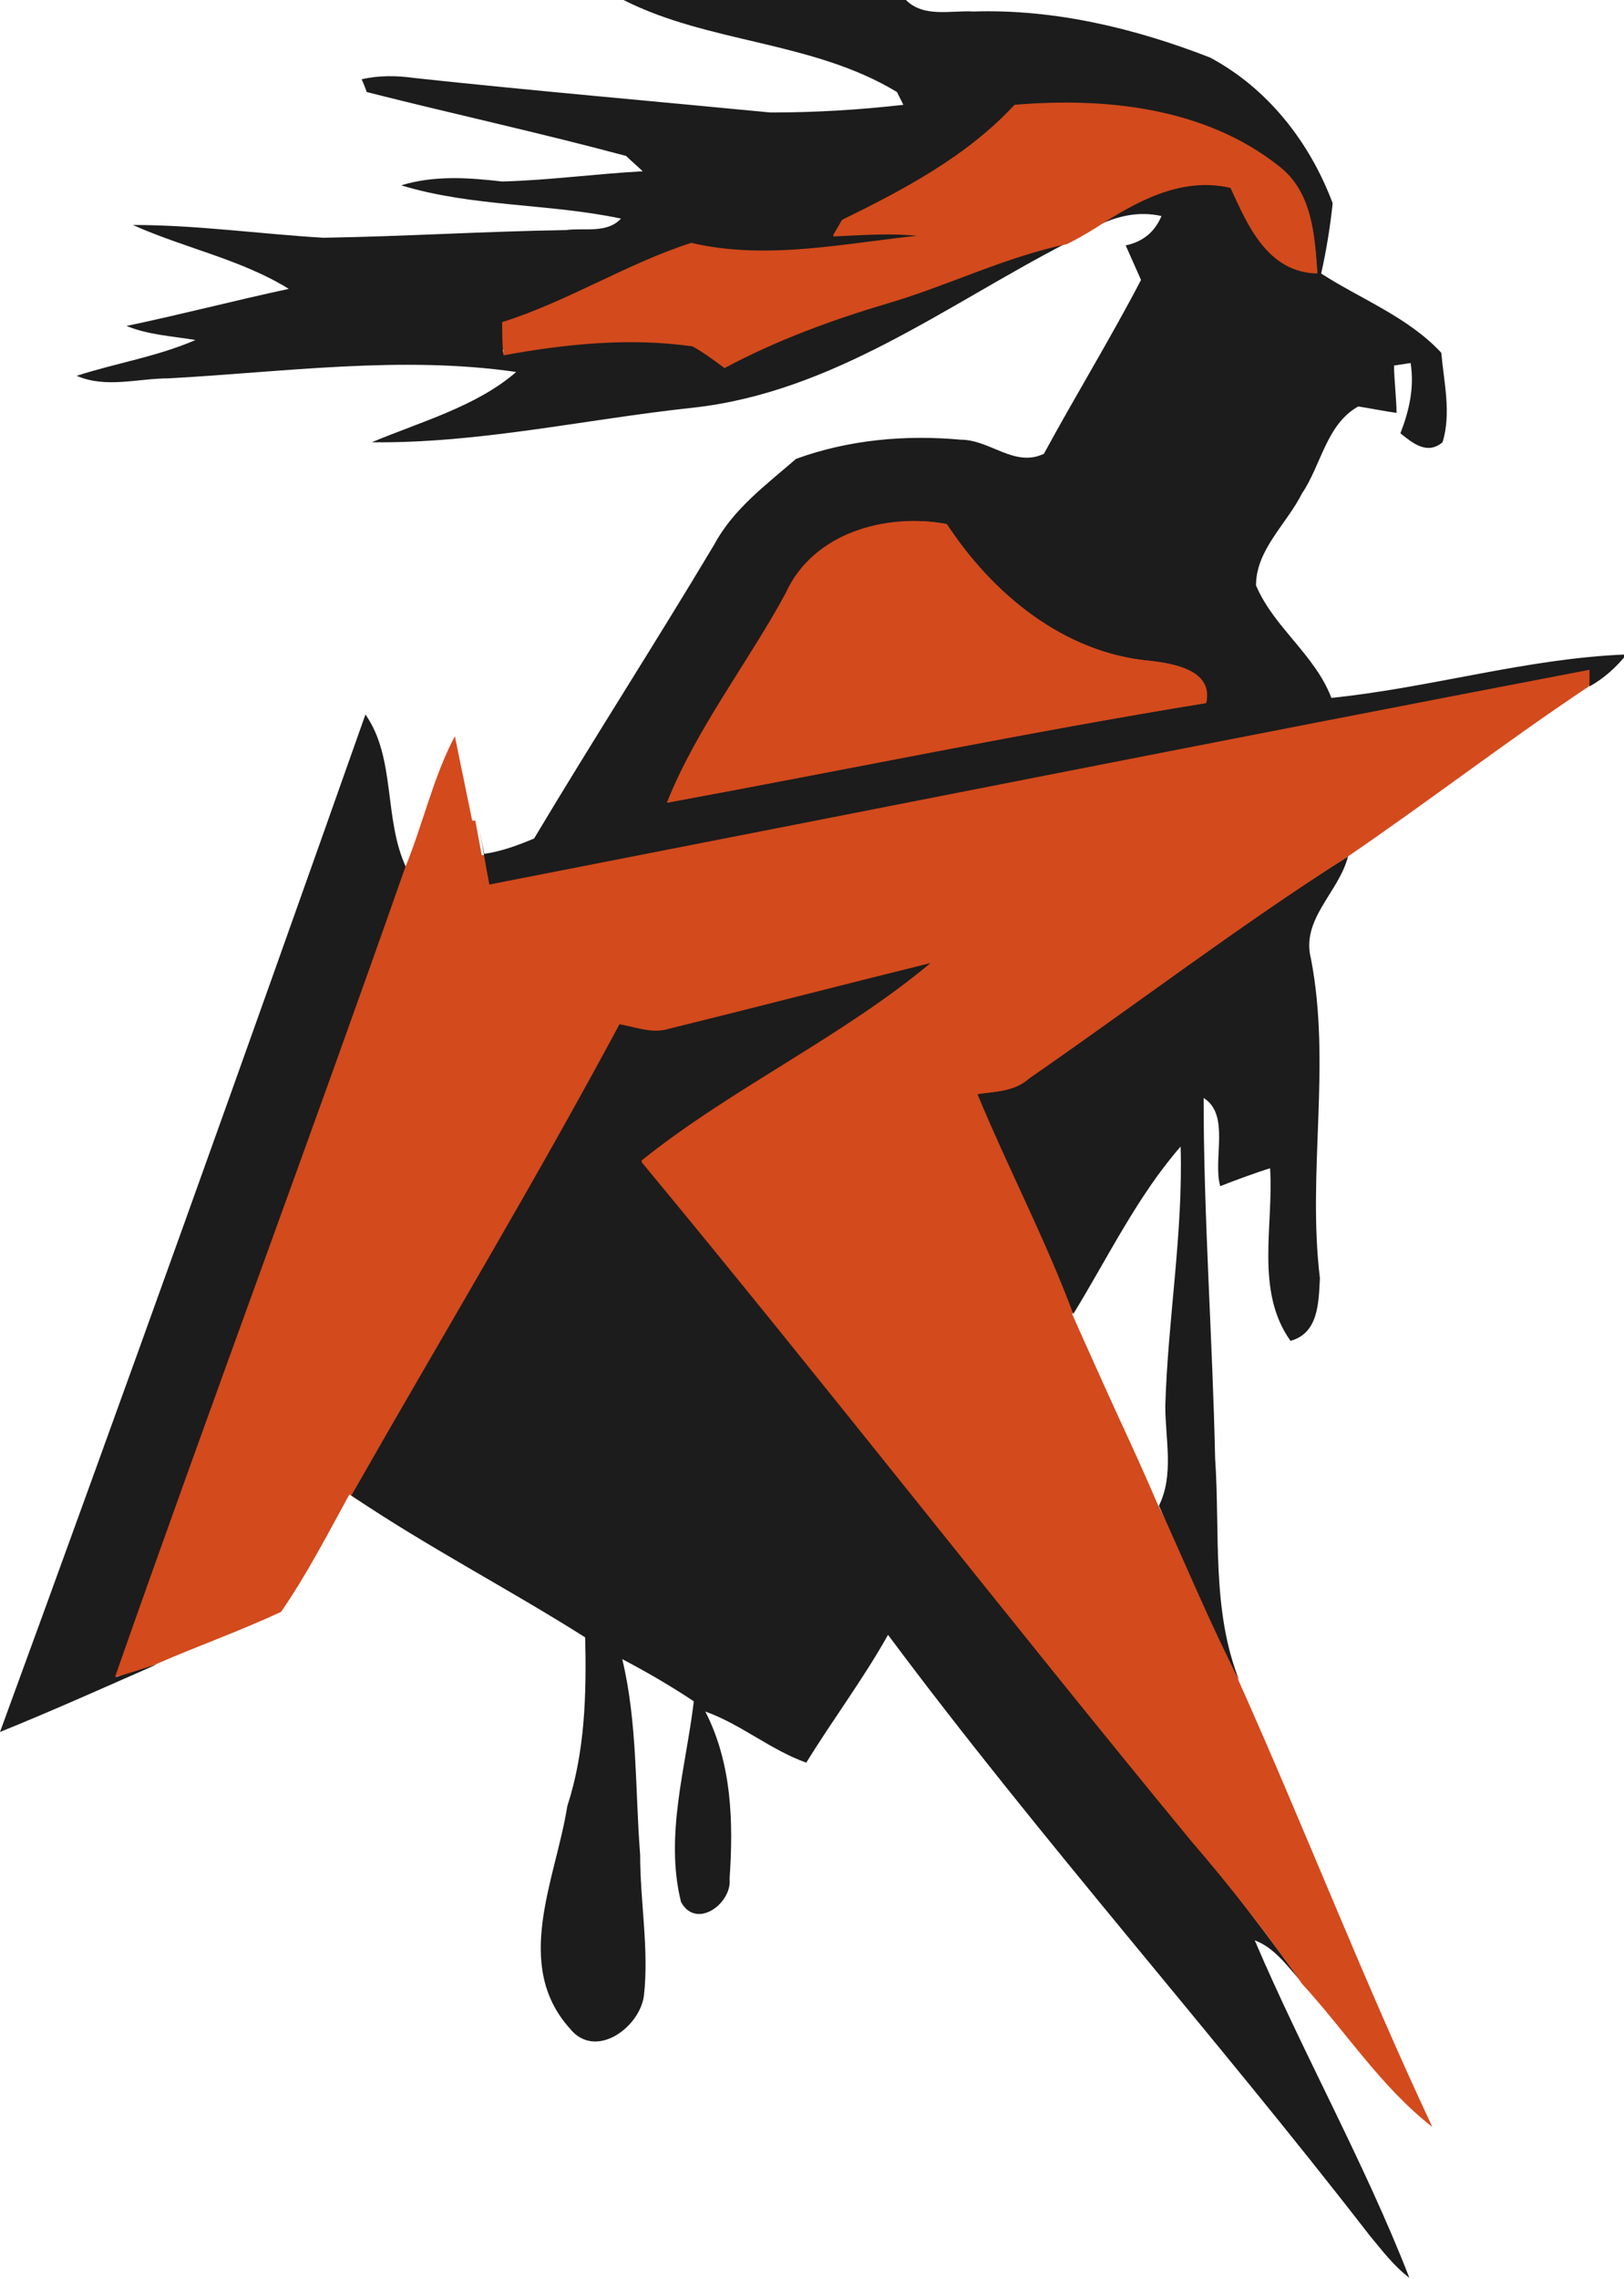
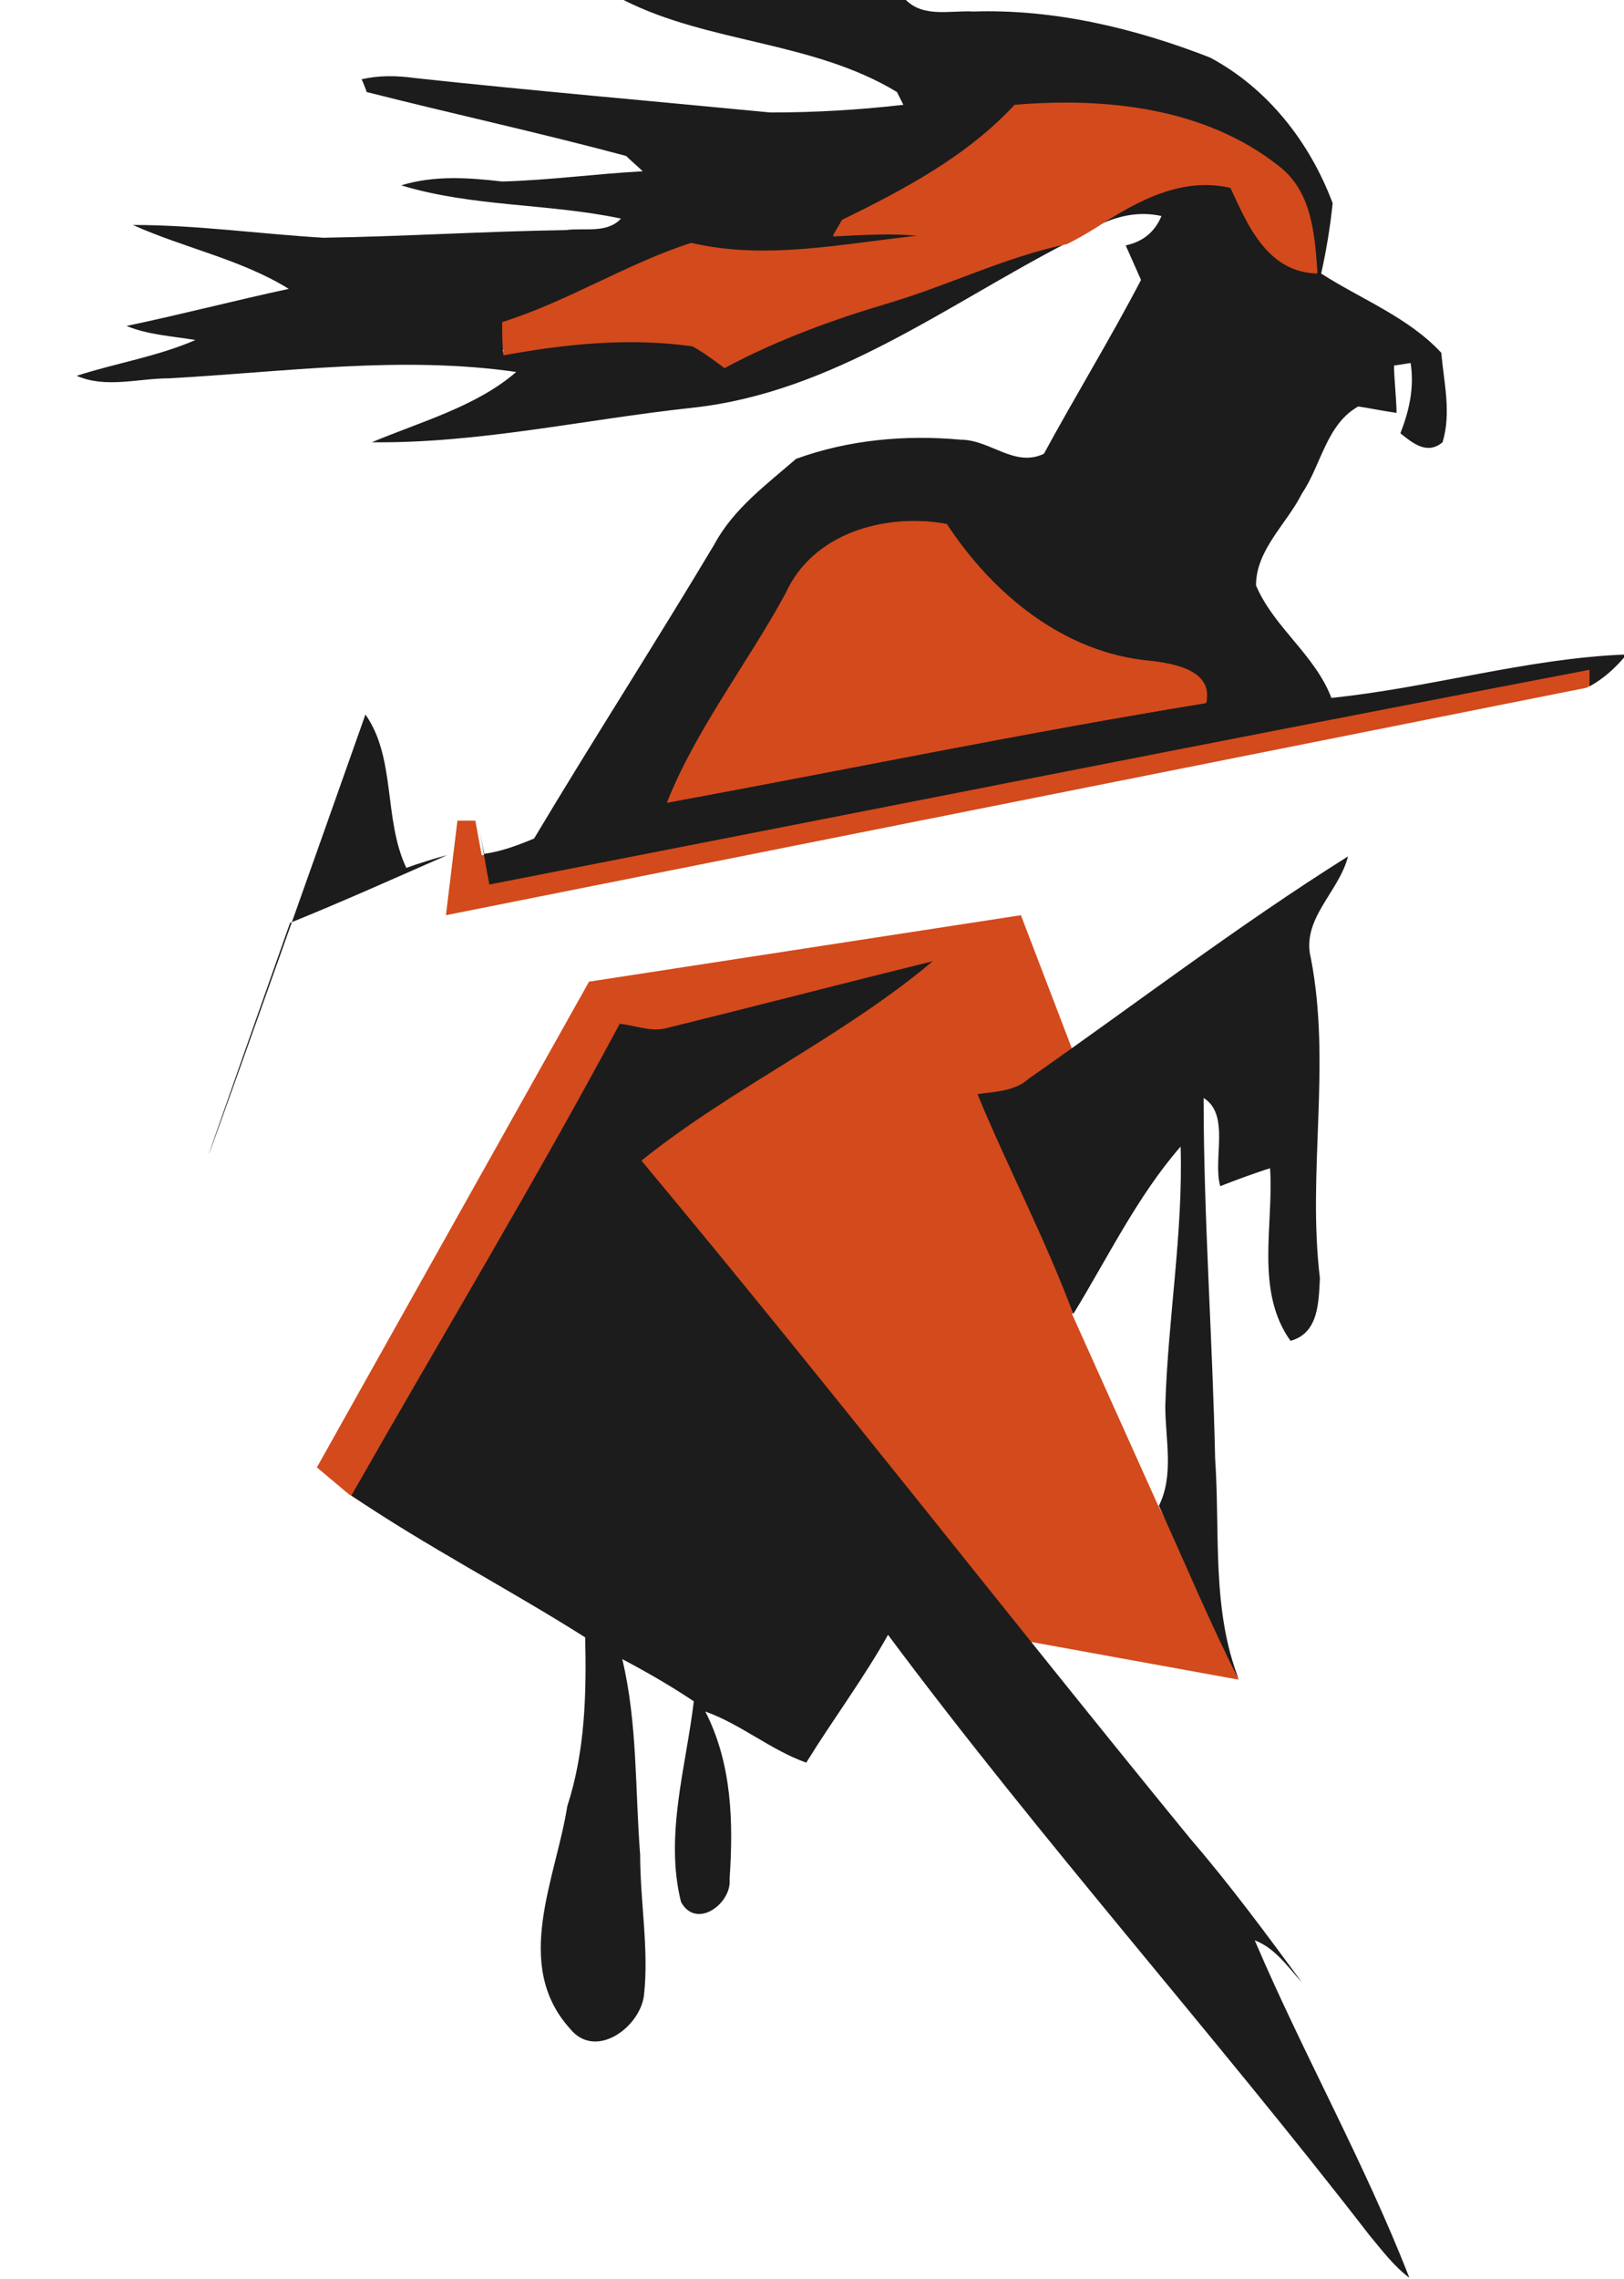
<svg xmlns="http://www.w3.org/2000/svg" version="1.1" id="Layer_1" x="0px" y="0px" viewBox="-232.1 330.9 127.1 178.3" style="enable-background:new -232.1 330.9 127.1 178.3;" xml:space="preserve">
  <style type="text/css">
	.st0{fill:#D34A1C;}
	.st1{fill:#1C1C1C;}
</style>
  <polygon class="st0" points="-194.2,358.6 -194.2,355.4 -150.3,337 -131.8,341.4 -128.6,347.8 -128.9,352.3 -144.2,341.3   -163.5,351.5 " />
  <polygon class="st0" points="-169.2,370.4 -152.2,369.9 -133.2,386.3 -184.9,396.2 " />
  <polygon class="st0" points="-196.3,395.1 -194.9,395.1 -194.4,397.8 -186.4,397.4 -107.2,382.6 -107.2,384.2 -107.9,384.7   -197.2,402.5 " />
  <polygon class="st0" points="-200.7,450.4 -204.8,447.8 -207.3,445.7 -186,407.7 -152.2,402.5 -143.4,425.5 -148.2,433.7   -141.5,448.6 -136.4,458.5 -135.2,462.3 " />
  <g id="_x23_1c1c1cff">
    <path class="st1" d="M-183.3,330.9h22.1c1.4,1.4,3.5,0.8,5.3,0.9c6.3-0.2,12.6,1.3,18.5,3.6c4.5,2.4,7.8,6.6,9.6,11.4   c-0.2,1.9-0.5,3.7-0.9,5.5c3.1,2,6.8,3.4,9.4,6.2c0.2,2.3,0.8,4.7,0.1,7c-1.2,1-2.3,0.1-3.3-0.7c0.7-1.8,1.1-3.6,0.8-5.5l-1.3,0.2   c0,0.9,0.2,2.8,0.2,3.7c-0.8-0.1-2.3-0.4-3-0.5c-2.5,1.4-2.9,4.6-4.4,6.8c-1.2,2.4-3.6,4.4-3.6,7.2c1.4,3.3,4.6,5.4,5.9,8.8   c7.8-0.8,15.3-3.1,23.1-3.4c-0.8,1-1.8,1.9-2.9,2.5l0-1.3c-28.7,5.5-57.4,11.2-86.1,16.8c-0.3-1.5-0.5-2.9-0.8-4.4   c0.1,0.5,0.3,1.5,0.4,2c1.4-0.2,2.7-0.7,3.9-1.2c4.6-7.7,9.5-15.3,14.1-23c1.5-2.8,4.1-4.7,6.4-6.7c4.1-1.5,8.6-1.9,12.9-1.5   c2.3,0,4.2,2.2,6.5,1.1c2.5-4.6,5.2-9,7.6-13.6c-0.4-0.9-0.8-1.8-1.2-2.7c1.4-0.3,2.3-1.1,2.8-2.3c-1.8-0.4-3.5,0-5.1,0.8   c3.2-2,6.6-4.1,10.5-3.1c1.3,3,2.9,6.6,6.8,6.7c-0.2-2.9-0.4-6.3-3-8.3c-5.8-4.6-13.6-5.4-20.7-4.8c-3.7,4-8.6,6.6-13.5,9l-0.7,1.2   c2.3-0.1,4.7-0.2,7,0c-6,0.6-12.1,2-18.1,0.6c-5,1.6-9.7,4.6-14.8,6.2c0,0.6,0,1.9,0.1,2.5c4.9-0.9,9.9-1.4,14.8-0.7   c0.9,0.5,1.7,1.1,2.5,1.7c4.1-2.2,8.5-3.8,12.9-5.1c4.7-1.4,9.1-3.7,13.9-4.6c-9.5,4.9-18.3,11.7-29.3,12.9   c-8.4,0.9-16.7,2.8-25.1,2.7c3.8-1.6,8.2-2.8,11.3-5.5c-9-1.3-18.1,0-27.2,0.5c-2.4,0-4.9,0.8-7.2-0.2c3.1-1,6.3-1.5,9.3-2.8   c-1.8-0.3-3.7-0.4-5.4-1.1c4.3-0.9,8.5-2,12.7-2.9c-3.7-2.3-8.2-3.2-12.2-5c5,0,9.9,0.7,14.9,1c6.3-0.1,12.6-0.5,19-0.6   c1.4-0.2,3.2,0.3,4.3-0.9c-5.7-1.2-11.6-0.9-17.2-2.6c2.6-0.8,5.3-0.6,7.9-0.3c3.7-0.1,7.3-0.6,11-0.8c-0.3-0.3-1-0.9-1.3-1.2   c-6.7-1.8-13.6-3.3-20.3-5c-0.1-0.3-0.3-0.8-0.4-1c1.3-0.3,2.7-0.3,4.1-0.1c9.3,1,18.6,1.8,27.9,2.7c3.5,0,6.9-0.2,10.4-0.6l-0.5-1   C-168.5,334.1-176.6,334.3-183.3,330.9 M-170.6,377.3c-2.9,5.5-7,10.6-9.3,16.4c14.1-2.6,28.1-5.5,42.2-7.8   c0.5-2.5-2.6-3.1-4.4-3.3c-6.7-0.6-12.3-5.2-15.9-10.7C-162.8,371-168.5,372.6-170.6,377.3z" />
-     <path class="st1" d="M-203.5,386.8c2.4,3.4,1.4,8.2,3.2,12c-7.5,21.1-15.3,42.1-22.7,63.3c0.8-0.3,2.4-0.8,3.2-1   c-4.1,1.8-8.1,3.6-12.3,5.3C-222.4,439.9-212.9,413.4-203.5,386.8z" />
+     <path class="st1" d="M-203.5,386.8c2.4,3.4,1.4,8.2,3.2,12c0.8-0.3,2.4-0.8,3.2-1   c-4.1,1.8-8.1,3.6-12.3,5.3C-222.4,439.9-212.9,413.4-203.5,386.8z" />
    <path class="st1" d="M-151.6,415.3c8.3-5.8,16.4-12,25-17.4c-0.7,2.8-3.7,4.9-2.9,8c1.6,8.3-0.3,16.7,0.7,25   c-0.1,1.9-0.1,4.3-2.3,4.9c-2.8-3.9-1.3-9.1-1.6-13.5c-1,0.3-2.9,1-3.9,1.4c-0.6-2.1,0.8-5.6-1.3-6.9c0,9.4,0.7,18.8,0.9,28.2   c0.4,5.8-0.3,11.9,1.9,17.4c-2.3-4.5-4.2-9.1-6.3-13.7c1.2-2.4,0.5-5.2,0.5-7.8c0.2-6.8,1.4-13.5,1.2-20.3   c-3.4,3.9-5.7,8.7-8.4,13.1c-2.2-5.9-5.1-11.4-7.5-17.2C-154.3,416.3-152.7,416.3-151.6,415.3z" />
    <path class="st1" d="M-179.8,411.3c6.9-1.7,13.8-3.5,20.7-5.2c-7,5.9-15.7,9.9-22.8,15.6c14.6,17.5,28.6,35.5,43,53.1   c3.1,3.6,5.9,7.4,8.7,11.2c-1.1-1.2-2.1-2.7-3.7-3.3c3.8,8.9,8.6,17.4,12.1,26.4c-1.2-0.9-2.1-2.1-3.1-3.3   c-12.3-15.9-25.7-30.9-37.7-47c-1.9,3.4-4.3,6.6-6.4,10c-2.8-1-5.1-3-7.9-4c2.1,4.1,2.2,8.7,1.9,13.1c0.2,1.9-2.6,4-3.8,1.8   c-1.3-5.2,0.4-10.6,1-15.7c-1.8-1.2-3.7-2.3-5.6-3.3c1.2,5,1,10.2,1.4,15.3c0,3.7,0.7,7.4,0.3,11c-0.3,2.5-3.8,5.1-5.8,2.6   c-4.5-5-1.1-11.7-0.2-17.4c1.4-4.3,1.5-8.8,1.4-13.2c-6-3.8-12.4-7.1-18.3-11.1c7-12.3,14.3-24.4,21-36.9   C-182.4,411.1-181.1,411.7-179.8,411.3z" />
  </g>
  <g id="_x23_d34a1cff">
    <path class="st0" d="M-152.7,339.2c7.1-0.6,14.9,0.2,20.7,4.8c2.5,2,2.8,5.4,3,8.3c-3.9-0.1-5.4-3.7-6.8-6.7   c-3.9-0.9-7.4,1.1-10.5,3.1c-0.8,0.5-1.5,0.9-2.3,1.3c-4.8,1-9.2,3.2-13.9,4.6c-4.4,1.3-8.8,2.9-12.9,5.1c-0.8-0.6-1.6-1.2-2.5-1.7   c-4.9-0.7-9.9-0.2-14.8,0.7c0-0.6,0-1.9-0.1-2.5c5.1-1.6,9.8-4.6,14.8-6.2c6,1.5,12.1,0,18.1-0.6c-2.3-0.3-4.7-0.1-7,0l0.7-1.2   C-161.4,345.8-156.4,343.2-152.7,339.2z" />
    <path class="st0" d="M-170.6,377.3c2.1-4.6,7.9-6.3,12.6-5.4c3.6,5.5,9.2,10.1,15.9,10.7c1.8,0.2,5,0.7,4.4,3.3   c-14.1,2.3-28.1,5.2-42.2,7.8C-177.6,387.9-173.6,382.8-170.6,377.3z" />
-     <path class="st0" d="M-194,400.2c28.7-5.6,57.4-11.3,86.1-16.8l0,1.3c-6.3,4.2-12.4,8.9-18.7,13.2c-8.6,5.5-16.6,11.6-25,17.4   c-1.1,1-2.7,1-4.1,1.2c2.4,5.8,5.3,11.3,7.5,17.2c2.1,5,4.6,9.9,6.7,14.9c2.1,4.6,3.9,9.2,6.3,13.7c5.2,11.6,9.8,23.5,15.2,35   c-4-3.1-6.8-7.5-10.2-11.2c-2.7-3.9-5.6-7.6-8.7-11.2c-14.5-17.6-28.5-35.6-43-53.1c7.2-5.7,15.8-9.7,22.8-15.6   c-6.9,1.7-13.8,3.5-20.7,5.2c-1.3,0.4-2.7-0.2-4-0.4c-6.7,12.5-14,24.6-21,36.9c-1.7,3.1-3.3,6.2-5.3,9.1c-3.2,1.5-6.6,2.7-9.8,4.1   c-0.8,0.3-2.4,0.8-3.2,1c7.4-21.1,15.3-42.2,22.7-63.3c1.4-3.4,2.2-7.1,3.9-10.3c0.5,2.4,1,4.9,1.5,7.3   C-194.6,397.2-194.3,398.7-194,400.2z" />
  </g>
</svg>